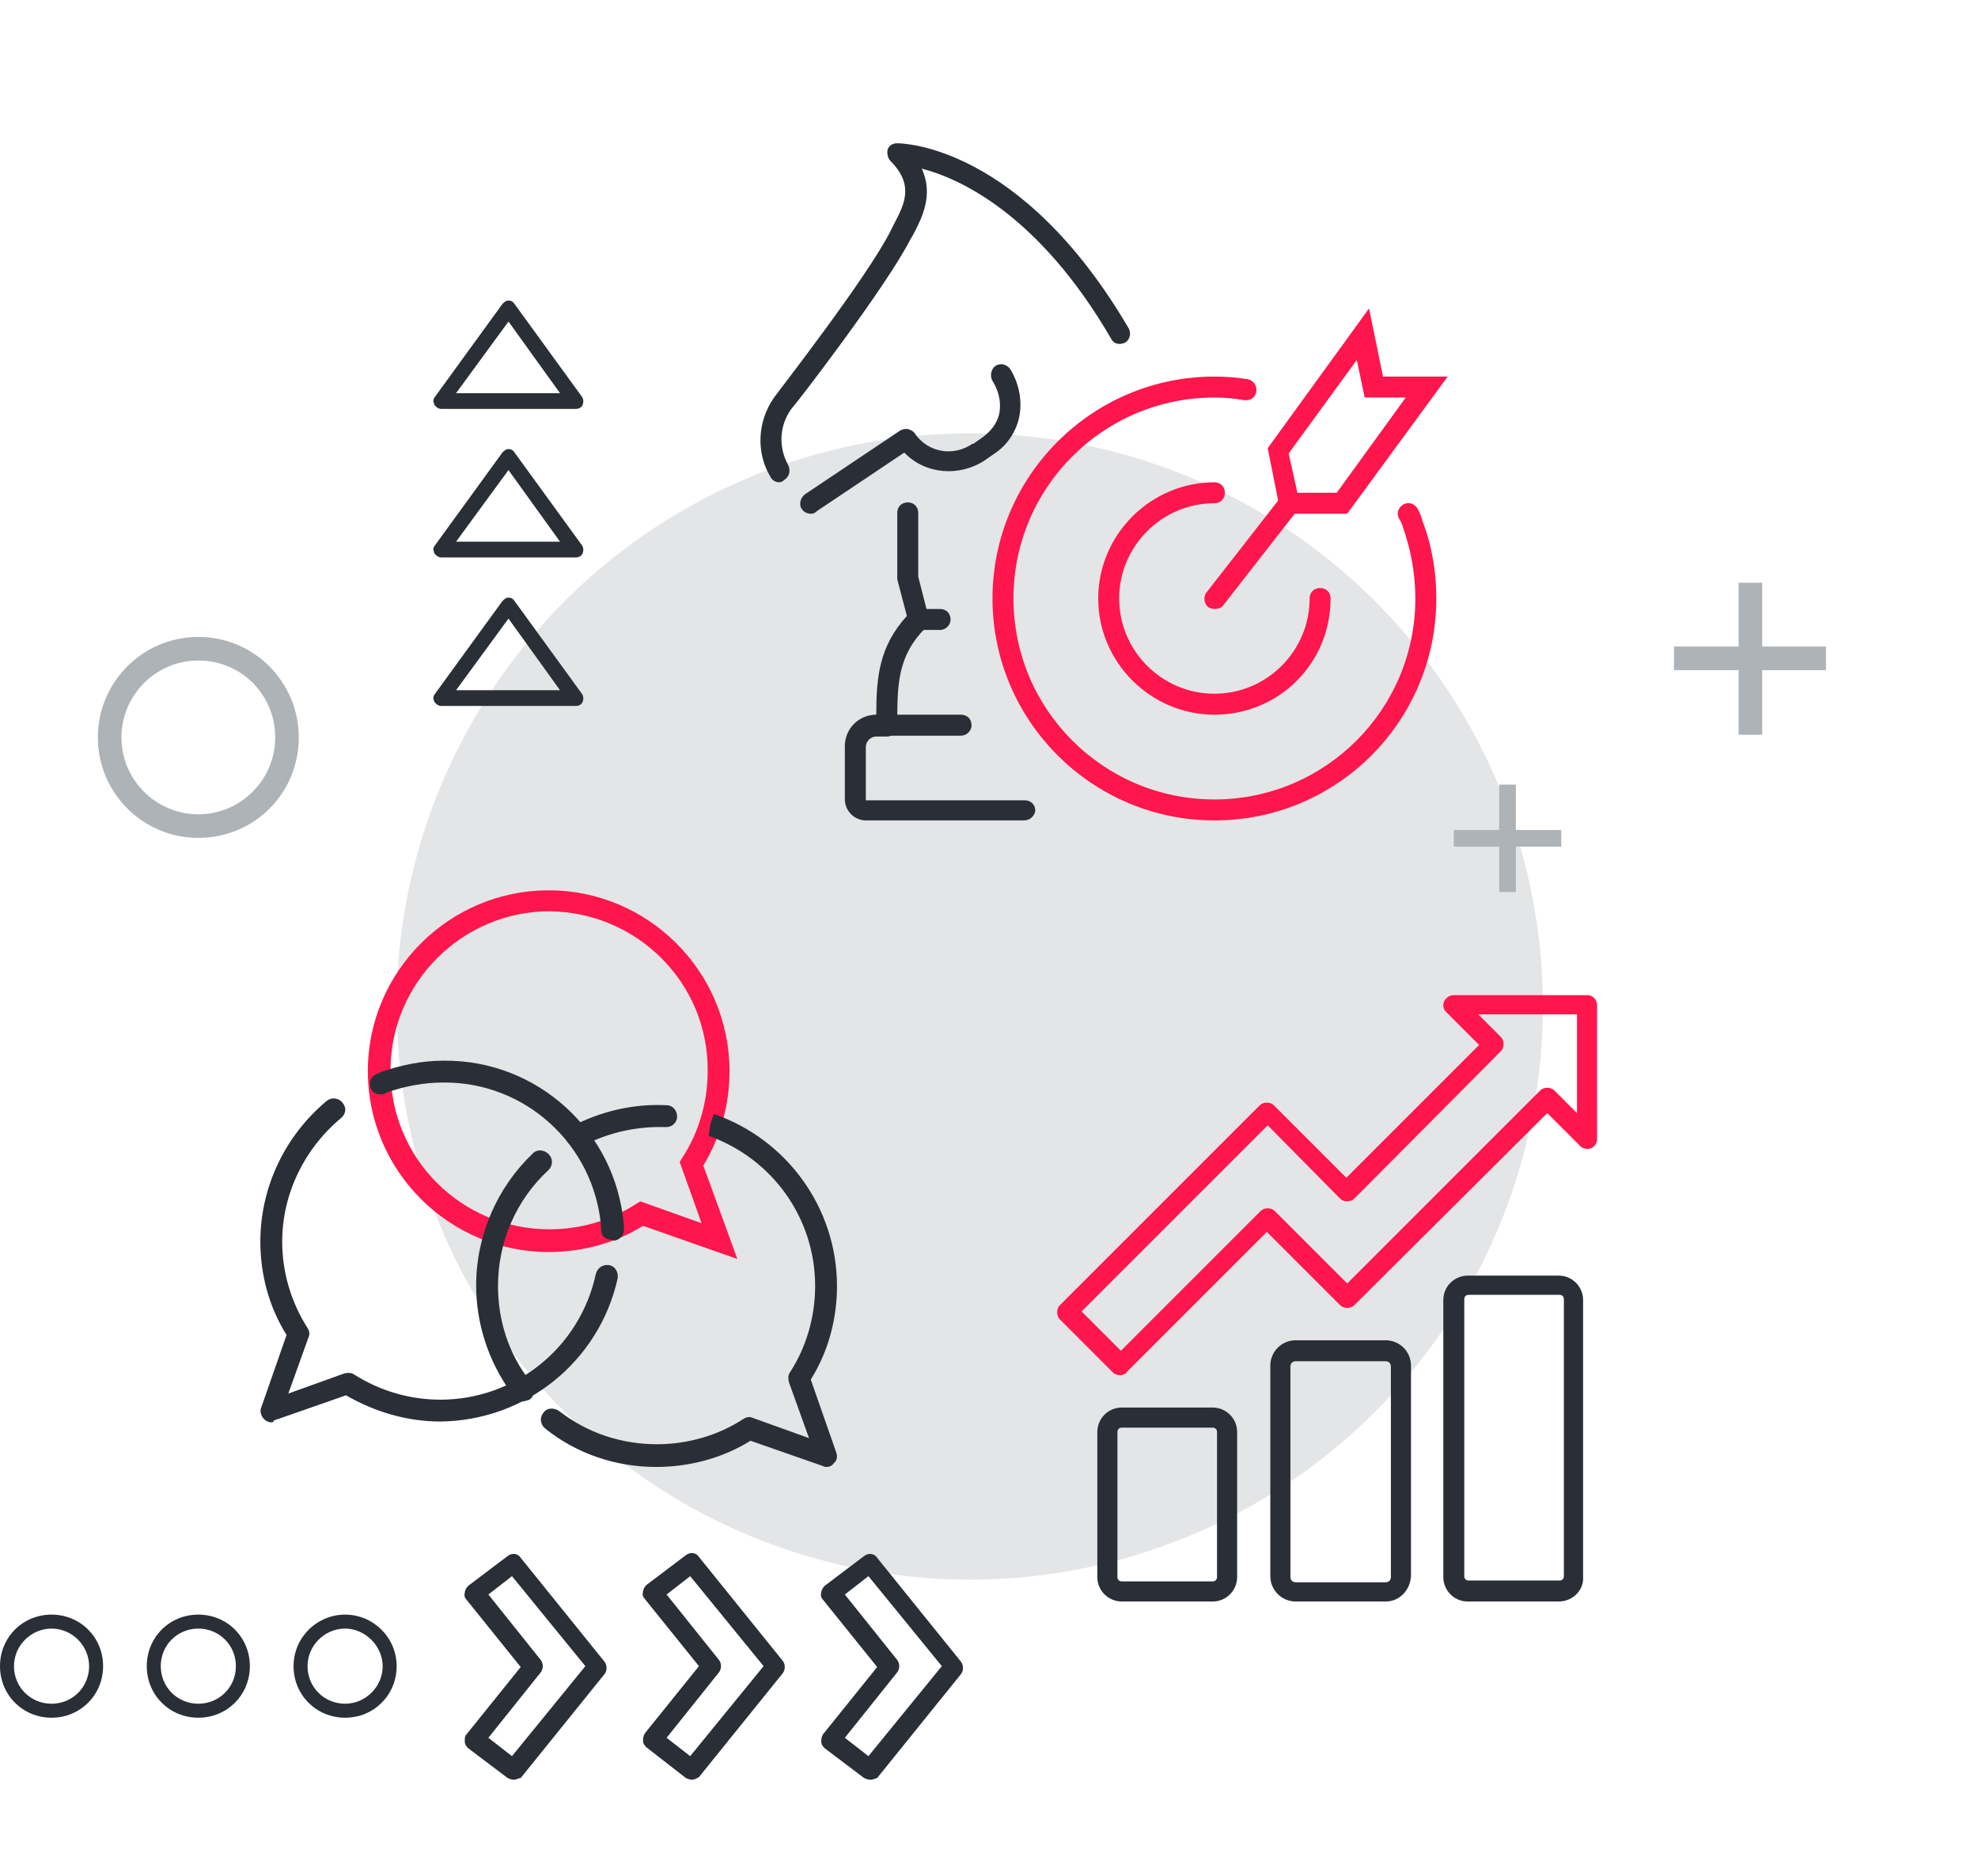
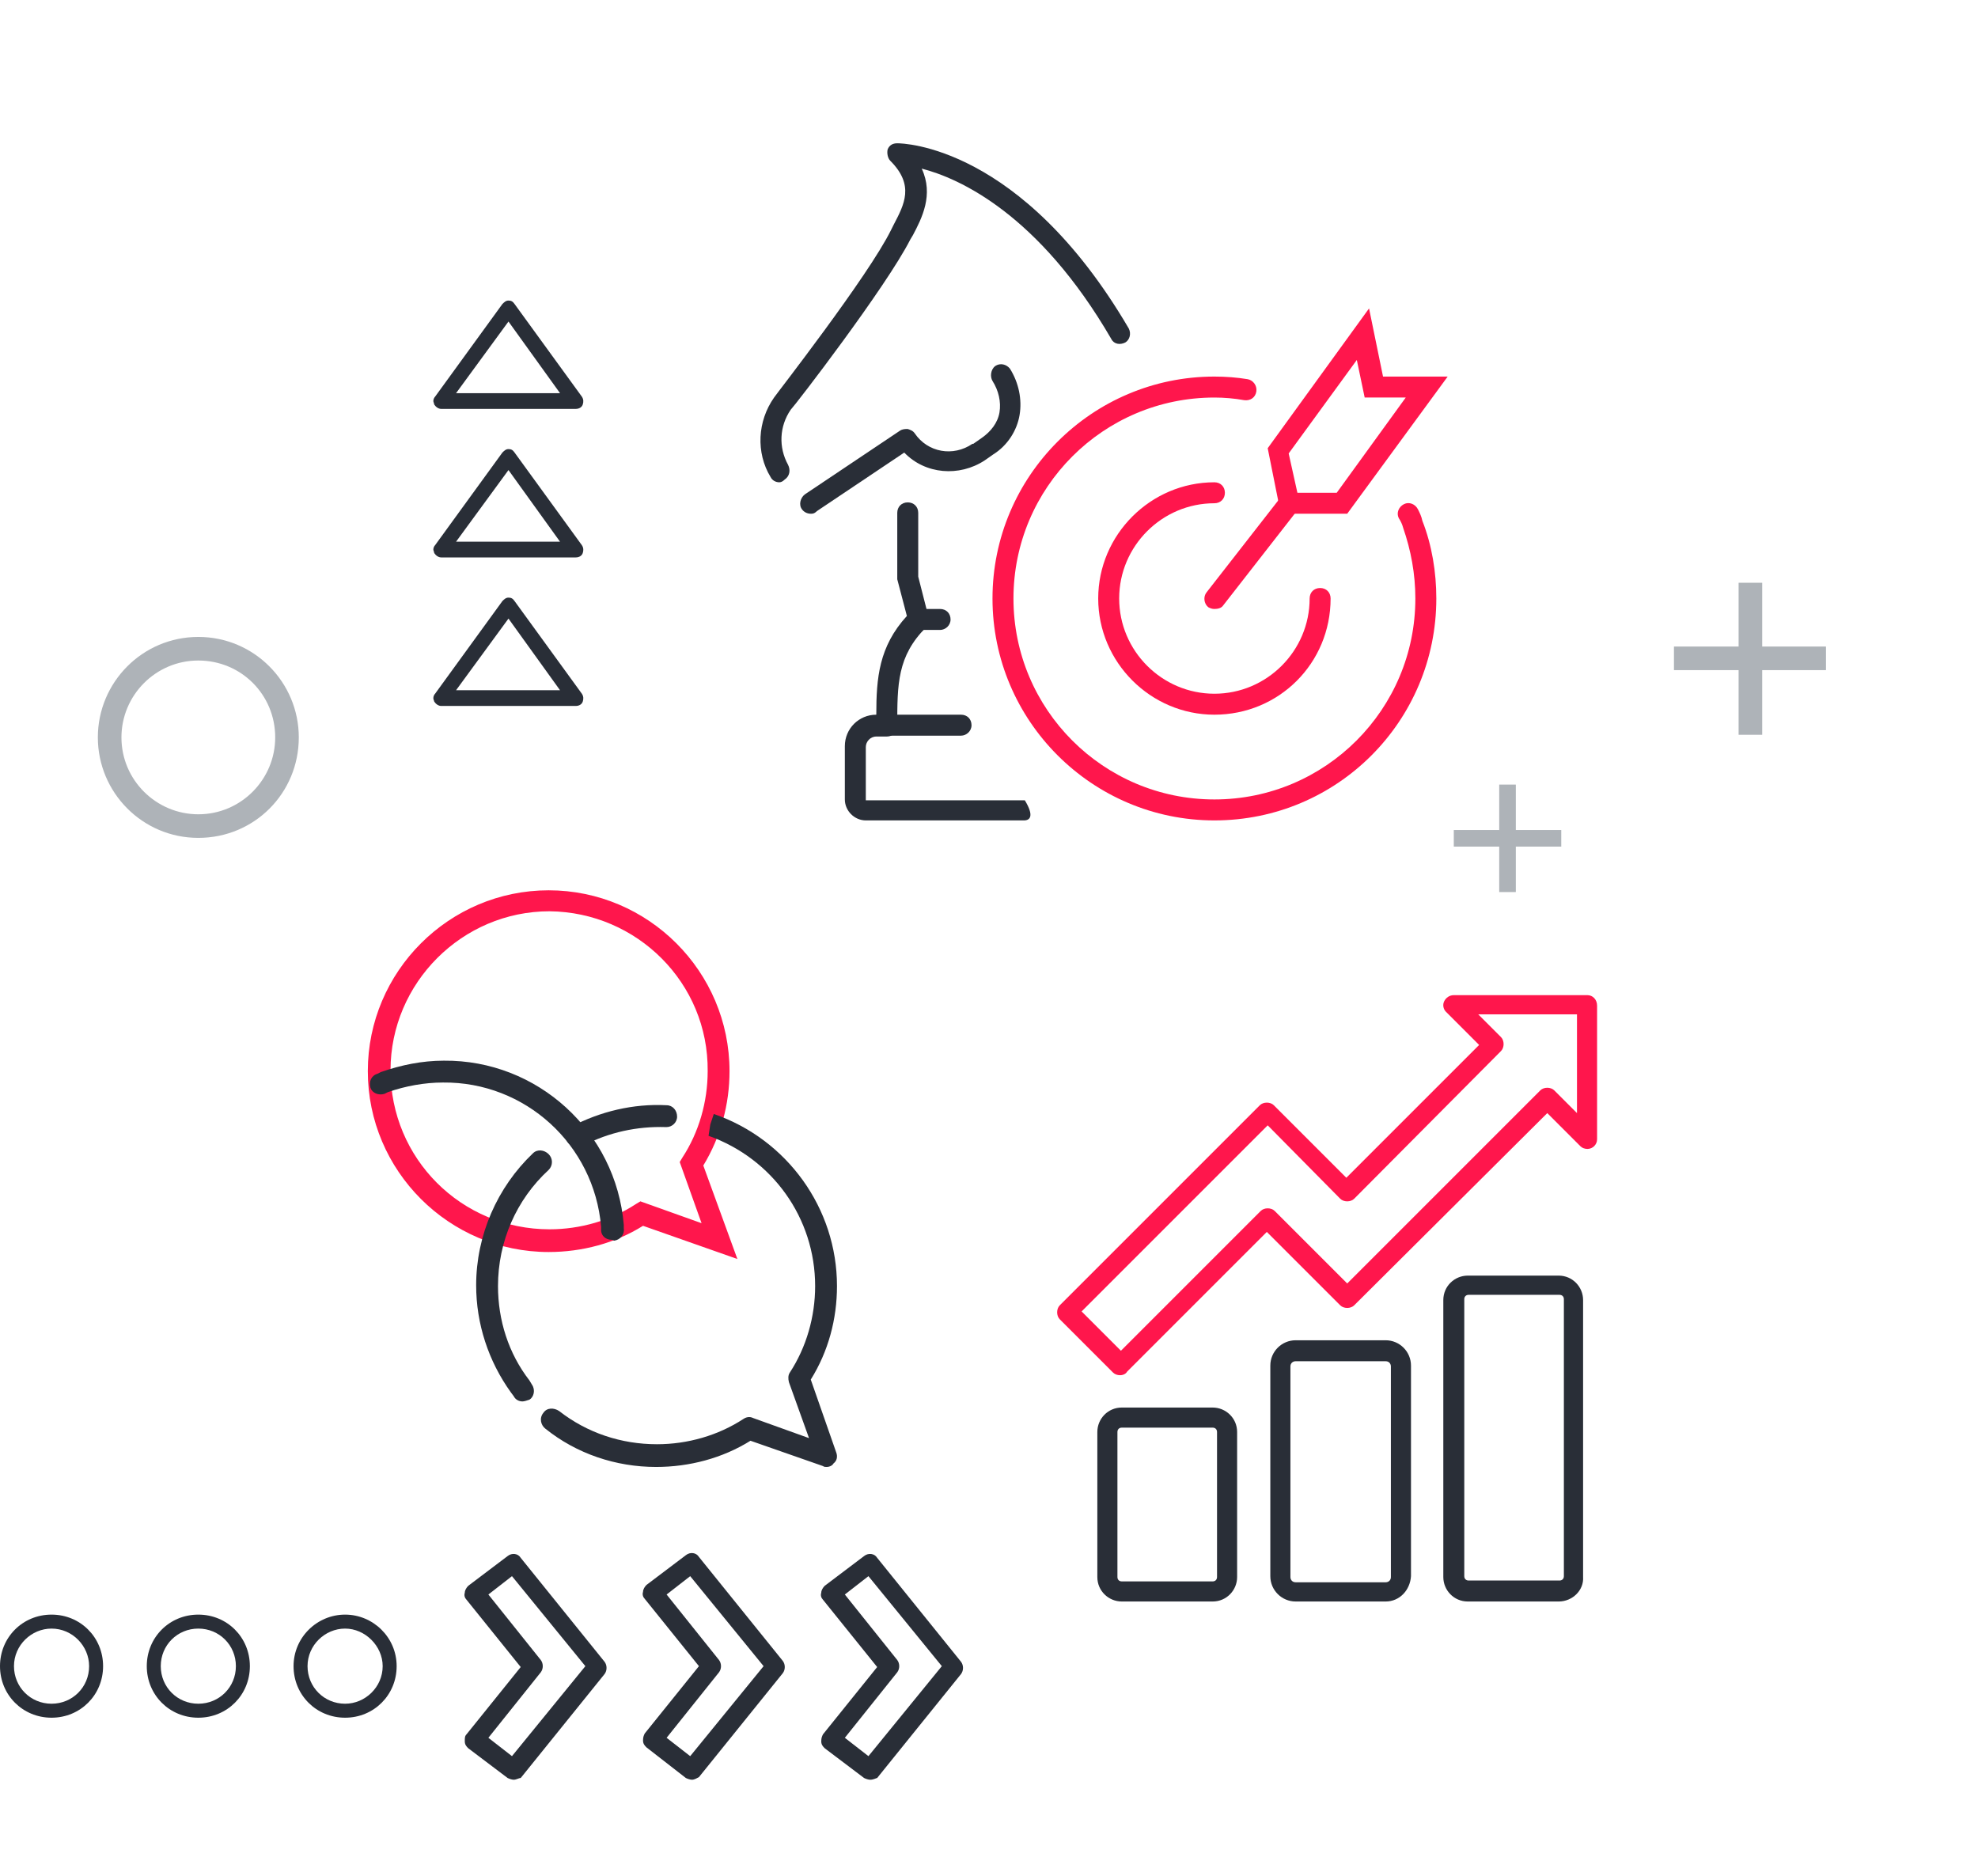
<svg xmlns="http://www.w3.org/2000/svg" version="1.1" id="conseil_strat" x="0px" y="0px" viewBox="0 0 226.4 214.7" enable-background="new 0 0 226.4 214.7" xml:space="preserve">
  <g>
-     <ellipse id="Ellipse_4" fill="#E4E5E6" cx="111" cy="115.2" rx="65.6" ry="65.6" />
    <path id="Tracé_182" fill="#292E37" d="M5.9,196.6c-3.3,0-5.9-2.6-5.9-5.9c0-3.3,2.6-5.9,5.9-5.9c3.3,0,5.9,2.6,5.9,5.9   C11.8,194,9.2,196.6,5.9,196.6z M5.9,186.4c-2.3,0-4.3,1.9-4.3,4.3c0,2.4,1.9,4.3,4.3,4.3c2.4,0,4.3-1.9,4.3-4.3   C10.2,188.4,8.3,186.4,5.9,186.4L5.9,186.4z" />
    <path id="Tracé_183" fill="#292E37" d="M22.7,196.6c-3.3,0-5.9-2.6-5.9-5.9c0-3.3,2.6-5.9,5.9-5.9c3.3,0,5.9,2.6,5.9,5.9   C28.6,194,26,196.6,22.7,196.6z M22.7,186.4c-2.4,0-4.3,1.9-4.3,4.3s1.9,4.3,4.3,4.3c2.4,0,4.3-1.9,4.3-4.3S25.1,186.4,22.7,186.4   L22.7,186.4z" />
    <path id="Tracé_184" fill="#292E37" d="M39.5,196.6c-3.3,0-5.9-2.6-5.9-5.9c0-3.3,2.7-5.9,5.9-5.9s5.9,2.6,5.9,5.9   C45.4,194,42.8,196.6,39.5,196.6z M39.5,186.4c-2.3,0-4.3,1.9-4.3,4.3c0,2.4,1.9,4.3,4.3,4.3c2.3,0,4.3-1.9,4.3-4.3   C43.8,188.4,41.8,186.4,39.5,186.4L39.5,186.4z" />
    <path id="Tracé_185" fill="#AEB3B8" d="M22.7,95.9c-6.4,0-11.5-5.2-11.5-11.5c0-6.3,5.1-11.5,11.5-11.5c6.4,0,11.5,5.2,11.5,11.5   C34.2,90.8,29.1,95.9,22.7,95.9z M22.7,75.6c-4.9,0-8.8,4-8.8,8.8c0,4.9,4,8.8,8.8,8.8c4.9,0,8.8-4,8.8-8.8   C31.5,79.5,27.6,75.6,22.7,75.6z" />
    <rect id="Rectangle_63" x="171.6" y="89.8" fill="#AEB3B8" width="1.9" height="12.3" />
    <rect id="Rectangle_64" x="166.4" y="95" fill="#AEB3B8" width="12.3" height="1.9" />
    <rect id="Rectangle_65" x="199" y="66.7" fill="#AEB3B8" width="2.7" height="17.4" />
    <rect id="Rectangle_66" x="191.6" y="74" fill="#AEB3B8" width="17.4" height="2.7" />
    <path id="Tracé_186" fill="#292E37" d="M49.6,79.9c0-0.2,0.1-0.4,0.2-0.5l7.7-10.6c0.2-0.2,0.4-0.4,0.7-0.4s0.5,0.1,0.7,0.4   l7.7,10.6c0.2,0.3,0.2,0.6,0.1,0.9s-0.4,0.5-0.8,0.5H50.5c-0.3,0-0.6-0.2-0.8-0.5C49.7,80.2,49.6,80.1,49.6,79.9z M58.2,70.8   l-6,8.2h11.9L58.2,70.8z" />
    <path id="Tracé_187" fill="#292E37" d="M49.6,62.9c0-0.2,0.1-0.4,0.2-0.5l7.7-10.6c0.2-0.2,0.4-0.4,0.7-0.4s0.5,0.1,0.7,0.4   l7.7,10.6c0.2,0.3,0.2,0.6,0.1,0.9s-0.4,0.5-0.8,0.5H50.5c-0.3,0-0.6-0.2-0.8-0.5C49.7,63.2,49.6,63,49.6,62.9z M58.2,53.8l-6,8.2   h11.9L58.2,53.8z" />
    <path id="Tracé_188" fill="#292E37" d="M49.6,45.9c0-0.2,0.1-0.4,0.2-0.5l7.7-10.6c0.2-0.2,0.4-0.4,0.7-0.4s0.5,0.1,0.7,0.4   l7.7,10.6c0.2,0.3,0.2,0.6,0.1,0.9s-0.4,0.5-0.8,0.5H50.5c-0.3,0-0.6-0.2-0.8-0.5C49.7,46.2,49.6,46,49.6,45.9z M58.2,36.8l-6,8.2   h11.9L58.2,36.8z" />
    <path id="Tracé_189" fill="#292E37" d="M178.4,183.3h-10.4c-1.6,0-2.8-1.3-2.8-2.8v-31.7c0-1.6,1.3-2.8,2.8-2.8h10.4   c1.6,0,2.8,1.3,2.8,2.8v31.7C181.3,182,180,183.3,178.4,183.3z M168.1,148.2c-0.3,0-0.5,0.2-0.5,0.5v31.7c0,0.3,0.2,0.5,0.5,0.5   h10.4c0.3,0,0.5-0.2,0.5-0.5l0,0v-31.7c0-0.3-0.2-0.5-0.5-0.5H168.1z" />
    <path id="Tracé_190" fill="#292E37" d="M138.8,183.3h-10.4c-1.5,0-2.8-1.2-2.8-2.8v-16.6c0-1.5,1.2-2.8,2.8-2.8h10.4   c1.5,0,2.8,1.2,2.8,2.8v16.6C141.6,182,140.4,183.3,138.8,183.3z M128.4,163.4c-0.3,0-0.5,0.2-0.5,0.5v16.6c0,0.3,0.2,0.5,0.5,0.5   h10.4c0.3,0,0.5-0.2,0.5-0.5v-16.6c0-0.3-0.2-0.5-0.5-0.5H128.4z" />
    <path id="Tracé_191" fill="#292E37" d="M158.6,183.3h-10.3c-1.6,0-2.9-1.3-2.9-2.9v-24.1c0-1.6,1.3-2.9,2.9-2.9h10.3   c1.6,0,2.9,1.3,2.9,2.9v24.1C161.4,182,160.2,183.3,158.6,183.3z M148.3,155.8c-0.3,0-0.6,0.2-0.6,0.6v24.1c0,0.3,0.2,0.6,0.6,0.6   h10.3c0.3,0,0.6-0.2,0.6-0.6v-24.1c0-0.3-0.2-0.6-0.6-0.6l0,0H148.3z" />
    <path id="Tracé_192" fill="#FF164C" d="M128.2,157.4c-0.3,0-0.6-0.1-0.8-0.3l-6.1-6.1c-0.2-0.2-0.3-0.5-0.3-0.8   c0-0.3,0.1-0.6,0.3-0.8l22.9-22.9c0.2-0.2,0.5-0.3,0.8-0.3l0,0c0.3,0,0.6,0.1,0.8,0.3l8.3,8.3l15.2-15.2l-3.8-3.8   c-0.3-0.3-0.4-0.8-0.2-1.2s0.6-0.7,1.1-0.7h15.3c0.6,0,1.1,0.5,1.1,1.2v15.3c0,0.6-0.5,1.1-1.1,1.1c-0.3,0-0.6-0.1-0.8-0.3   l-3.8-3.8L155,149.4c-0.4,0.4-1.2,0.4-1.6,0l0,0L145,141l-16,16C128.9,157.2,128.6,157.4,128.2,157.4z M123.8,150.1l4.5,4.5l16-16   c0.4-0.4,1.2-0.4,1.6,0l8.3,8.3l22.1-22.1c0.4-0.4,1.2-0.4,1.6,0l0,0l2.6,2.6v-11.3h-11.3l2.6,2.6c0.4,0.4,0.4,1.2,0,1.6l0,0   L155,137.2c-0.2,0.2-0.5,0.3-0.8,0.3l0,0c-0.3,0-0.6-0.1-0.8-0.3l-8.3-8.4L123.8,150.1z" />
    <path id="Tracé_193" fill="#FF164C" d="M154.2,58.8h-7.6l-1.5-7.5l11.6-16l1.6,7.8h7.4L154.2,58.8z M148.5,56.4h4.5l7.9-10.9h-4.7   l-0.9-4.3l-7.8,10.7L148.5,56.4z" />
    <path id="Tracé_194" fill="#FF164C" d="M139,69.7c-0.3,0-0.5-0.1-0.7-0.2c-0.5-0.4-0.6-1.2-0.2-1.7l8.5-10.9   c0.4-0.5,1.2-0.6,1.7-0.2c0.5,0.4,0.6,1.2,0.2,1.7L140,69.3C139.8,69.6,139.4,69.7,139,69.7z" />
    <path id="Tracé_195" fill="#FF164C" d="M139,93.9c-14,0-25.4-11.4-25.4-25.4c0-14,11.4-25.4,25.4-25.4c1.3,0,2.6,0.1,3.8,0.3   c0.6,0.1,1.1,0.7,1,1.4s-0.7,1.1-1.4,1c-1.1-0.2-2.3-0.3-3.4-0.3c-12.7,0-23,10.3-23,23c0,12.7,10.3,23,23,23c12.7,0,23-10.3,23-23   c0-2.8-0.5-5.5-1.4-8.1c-0.1-0.4-0.3-0.8-0.5-1.1c-0.3-0.6,0-1.3,0.6-1.6c0.6-0.3,1.3,0,1.6,0.6c0.2,0.4,0.4,0.8,0.5,1.3   c1.1,2.8,1.6,5.9,1.6,8.9C164.4,82.5,153.1,93.9,139,93.9z" />
    <path id="Tracé_196" fill="#FF164C" d="M139,81.8c-7.3,0-13.3-6-13.3-13.3c0-7.3,6-13.3,13.3-13.3c0.7,0,1.2,0.5,1.2,1.2   s-0.5,1.2-1.2,1.2c-6,0-10.9,4.9-10.9,10.9c0,6,4.9,10.9,10.9,10.9c6,0,10.9-4.9,10.9-10.9c0-0.7,0.5-1.2,1.2-1.2l0,0   c0.7,0,1.2,0.5,1.2,1.2C152.3,75.9,146.4,81.8,139,81.8z" />
    <path id="Tracé_197" fill="#292E37" d="M89.2,55.2c-0.4,0-0.8-0.2-1-0.6c-1.7-2.8-1.5-6.4,0.4-9.1c0.1-0.2,10.8-13.9,13.4-19.2   l0.3-0.6c1.2-2.3,2.4-4.5-0.4-7.3c-0.3-0.3-0.4-0.9-0.3-1.3c0.2-0.5,0.6-0.7,1.1-0.7l0,0c0.6,0,14.2,0.2,26.5,21.2   c0.3,0.6,0.1,1.3-0.4,1.6h0c-0.6,0.3-1.3,0.2-1.6-0.4l0,0c-8.3-14.3-17.4-18.4-21.7-19.5c1.4,3,0,5.7-1,7.6l-0.3,0.5   c-2.8,5.5-13.2,19-13.7,19.5c-1.3,1.9-1.4,4.3-0.3,6.3c0.3,0.6,0.2,1.3-0.4,1.7C89.6,55.1,89.4,55.2,89.2,55.2z" />
    <path id="Tracé_198" fill="#292E37" d="M92.8,58.8c-0.4,0-0.8-0.2-1-0.5c-0.4-0.5-0.2-1.3,0.3-1.7l0,0l10.9-7.3   c0.3-0.2,0.6-0.2,0.9-0.2c0.3,0.1,0.6,0.2,0.8,0.5c1.5,2.2,4.4,2.7,6.6,1.2c0,0,0.1,0,0.1,0l1-0.7c1-0.7,1.8-1.7,2-2.9   c0.2-1.2-0.1-2.5-0.8-3.6c-0.3-0.5-0.2-1.3,0.3-1.7c0.6-0.4,1.3-0.2,1.7,0.3c1,1.6,1.4,3.5,1.1,5.3c-0.3,1.8-1.4,3.5-3,4.5l-1,0.7   c-2.9,1.9-6.8,1.6-9.2-0.9l-10,6.7C93.2,58.8,93,58.8,92.8,58.8z" />
-     <path id="Tracé_199" fill="#292E37" d="M117.2,93.9H99.1c-1.3,0-2.4-1.1-2.4-2.4v-6.1c0-2,1.6-3.6,3.6-3.6h0   c0-4.2,0.3-7.8,3.5-11.3l-1.1-4.2c0-0.1,0-0.2,0-0.3v-7.3c0-0.7,0.5-1.2,1.2-1.2c0.7,0,1.2,0.5,1.2,1.2V66l1.2,4.7   c0.1,0.4,0,0.8-0.3,1.1c-3.3,3.3-3.3,6.5-3.3,11.3c0,0.7-0.5,1.2-1.2,1.2h-1.2c-0.7,0-1.2,0.6-1.2,1.2v6.1l18.2,0   c0.7,0,1.2,0.5,1.2,1.2C118.4,93.4,117.9,93.9,117.2,93.9z" />
+     <path id="Tracé_199" fill="#292E37" d="M117.2,93.9H99.1c-1.3,0-2.4-1.1-2.4-2.4v-6.1c0-2,1.6-3.6,3.6-3.6h0   c0-4.2,0.3-7.8,3.5-11.3l-1.1-4.2c0-0.1,0-0.2,0-0.3v-7.3c0-0.7,0.5-1.2,1.2-1.2c0.7,0,1.2,0.5,1.2,1.2V66l1.2,4.7   c0.1,0.4,0,0.8-0.3,1.1c-3.3,3.3-3.3,6.5-3.3,11.3c0,0.7-0.5,1.2-1.2,1.2h-1.2c-0.7,0-1.2,0.6-1.2,1.2v6.1l18.2,0   C118.4,93.4,117.9,93.9,117.2,93.9z" />
    <path id="Tracé_200" fill="#292E37" d="M107.6,72.1h-2.4c-0.7,0-1.2-0.5-1.2-1.2s0.5-1.2,1.2-1.2h2.4c0.7,0,1.2,0.5,1.2,1.2   C108.8,71.6,108.2,72.1,107.6,72.1z" />
    <path id="Tracé_201" fill="#292E37" d="M110,84.2h-8.5c-0.7,0-1.2-0.5-1.2-1.2l0,0c0-0.7,0.5-1.2,1.2-1.2l0,0h8.5   c0.7,0,1.2,0.5,1.2,1.2l0,0C111.2,83.7,110.6,84.2,110,84.2L110,84.2z" />
    <path id="Tracé_202" fill="#FF164C" d="M84.4,144.1l-10.8-3.8c-3.2,2-7,3-10.8,3c-11.4,0-20.7-9.3-20.7-20.7   c0-11.4,9.3-20.7,20.7-20.7c11.4,0,20.7,9.3,20.7,20.7c0,3.8-1,7.5-3,10.8L84.4,144.1z M62.9,104.3c-10,0-18.2,8.2-18.2,18.2   c0,10.1,8.1,18.2,18.2,18.2c3.5,0,7-1,9.9-2.9l0.5-0.3l7,2.5l-2.5-7l0.3-0.5c1.9-2.9,2.9-6.4,2.9-9.9   C81.1,112.5,72.9,104.4,62.9,104.3z" />
-     <path id="Tracé_203" fill="#292E37" d="M31.1,162.8c-0.3,0-0.6-0.1-0.9-0.4c-0.3-0.3-0.5-0.9-0.3-1.3l2.9-8.3c-2-3.2-3-6.9-3-10.7   c0-6.2,2.8-12.1,7.6-16.1c0.5-0.4,1.3-0.4,1.8,0.2s0.4,1.3-0.2,1.8l0,0c-4.2,3.5-6.7,8.7-6.7,14.1c0,3.5,1,6.9,2.9,9.9   c0.2,0.3,0.3,0.7,0.1,1.1l-2.3,6.4l6.4-2.3c0.4-0.1,0.8-0.1,1.1,0.1c3,1.9,6.4,2.9,9.9,2.9c8.6,0,16-6,17.8-14.4   c0.2-0.7,0.8-1.1,1.5-1c0.7,0.1,1.1,0.8,1,1.5l0,0c-2.1,9.5-10.5,16.3-20.3,16.4c-3.8,0-7.5-1.1-10.8-3l-8.3,2.9   C31.4,162.7,31.2,162.8,31.1,162.8z" />
    <path id="Tracé_204" fill="#292E37" d="M70,141.9c-0.7,0-1.2-0.5-1.2-1.1l0-0.4c-0.8-9.4-8.7-16.6-18.1-16.5   c-2.1,0-4.3,0.4-6.3,1.1l-0.4,0.2c-0.7,0.2-1.4-0.1-1.6-0.7v0c-0.2-0.7,0.1-1.4,0.8-1.6l0.4-0.2c2.3-0.8,4.7-1.3,7.2-1.3   c10.7-0.1,19.7,8.1,20.6,18.8l0,0.4c0.1,0.7-0.4,1.3-1.1,1.4l0,0C70.1,141.9,70,141.9,70,141.9z" />
    <path id="Tracé_205" fill="#292E37" d="M66,131.2c-0.5,0-0.9-0.2-1.1-0.6c-0.3-0.5-0.2-1.3,0.3-1.6c0,0,0,0,0.1,0   c3.4-1.8,7.2-2.7,11-2.5c0.7,0,1.2,0.6,1.2,1.3l0,0c0,0.7-0.6,1.2-1.2,1.2c0,0-0.1,0-0.1,0c-3.3-0.1-6.5,0.6-9.4,2.1   C66.5,131.1,66.2,131.2,66,131.2z" />
    <path id="Tracé_206" fill="#292E37" d="M94.6,167.9c-0.1,0-0.3,0-0.4-0.1l-8.3-2.9c-3.2,2-7,3-10.8,3c-4.6,0-9.1-1.5-12.7-4.4   c-0.5-0.4-0.7-1.2-0.2-1.8l0,0c0.4-0.6,1.2-0.6,1.8-0.2l0,0c3.2,2.5,7.1,3.8,11.2,3.8c3.5,0,7-1,9.9-2.9c0.3-0.2,0.7-0.3,1.1-0.1   l6.4,2.3l-2.3-6.4c-0.1-0.4-0.1-0.8,0.1-1.1c1.9-2.9,2.9-6.4,2.9-9.9c0-7.8-4.9-14.6-12.2-17.2l0.2-1.3l0.4-1.2   c8.4,2.9,14.1,10.8,14.1,19.7c0,3.8-1,7.5-3,10.7l2.9,8.3c0.2,0.5,0.1,1-0.3,1.3C95.3,167.7,95,167.9,94.6,167.9z" />
    <path id="Tracé_207" fill="#292E37" d="M59.8,160.4c-0.4,0-0.8-0.2-1-0.6l-0.3-0.4c-2.6-3.6-4-7.9-4-12.3c0-5.7,2.4-11.2,6.5-15.1   c0.5-0.5,1.3-0.4,1.8,0.1c0,0,0,0,0,0c0.5,0.5,0.5,1.3,0,1.8l0,0c-3.7,3.4-5.8,8.2-5.8,13.3c0,3.9,1.2,7.7,3.6,10.8l0.3,0.5   c0.4,0.6,0.2,1.4-0.3,1.7l0,0C60.3,160.3,60,160.4,59.8,160.4z" />
    <path id="Tracé_208" fill="#292E37" d="M99.6,203.7c-0.2,0-0.5-0.1-0.7-0.2l-4.5-3.4c-0.2-0.2-0.4-0.4-0.4-0.8s0.1-0.6,0.2-0.8   l6.2-7.7l-6.2-7.7c-0.2-0.2-0.3-0.5-0.2-0.8c0-0.3,0.2-0.6,0.4-0.8l4.5-3.4c0.5-0.4,1.2-0.3,1.5,0.2l9.6,11.9c0.3,0.4,0.3,1,0,1.4   l-9.6,11.9C100.3,203.5,100,203.7,99.6,203.7z M96.7,198.9l2.7,2.1l8.4-10.3l-8.4-10.3l-2.7,2.1l6,7.5c0.3,0.4,0.3,1,0,1.4   L96.7,198.9z" />
    <path id="Tracé_209" fill="#292E37" d="M79.2,203.7c-0.2,0-0.5-0.1-0.7-0.2L74,200c-0.2-0.2-0.4-0.4-0.4-0.8s0.1-0.6,0.2-0.8   l6.2-7.7l-6.2-7.7c-0.2-0.2-0.3-0.5-0.2-0.8c0-0.3,0.2-0.6,0.4-0.8l4.5-3.4c0.5-0.4,1.2-0.3,1.5,0.2l9.6,11.9c0.3,0.4,0.3,1,0,1.4   l-9.6,11.9C79.8,203.5,79.5,203.7,79.2,203.7z M76.3,198.9L79,201l8.4-10.3L79,180.4l-2.7,2.1l6,7.5c0.3,0.4,0.3,1,0,1.4   L76.3,198.9z" />
    <path id="Tracé_210" fill="#292E37" d="M58.8,203.7c-0.2,0-0.5-0.1-0.7-0.2l-4.5-3.4c-0.2-0.2-0.4-0.4-0.4-0.8s0-0.6,0.2-0.8   l6.2-7.7l-6.2-7.7c-0.2-0.2-0.3-0.5-0.2-0.8c0-0.3,0.2-0.6,0.4-0.8l4.5-3.4c0.5-0.4,1.2-0.3,1.5,0.2l9.6,11.9c0.3,0.4,0.3,1,0,1.4   l-9.6,11.9C59.4,203.5,59.1,203.7,58.8,203.7z M55.9,198.9l2.7,2.1l8.4-10.3l-8.4-10.3l-2.7,2.1l6,7.5c0.3,0.4,0.3,1,0,1.4   L55.9,198.9z" />
  </g>
</svg>